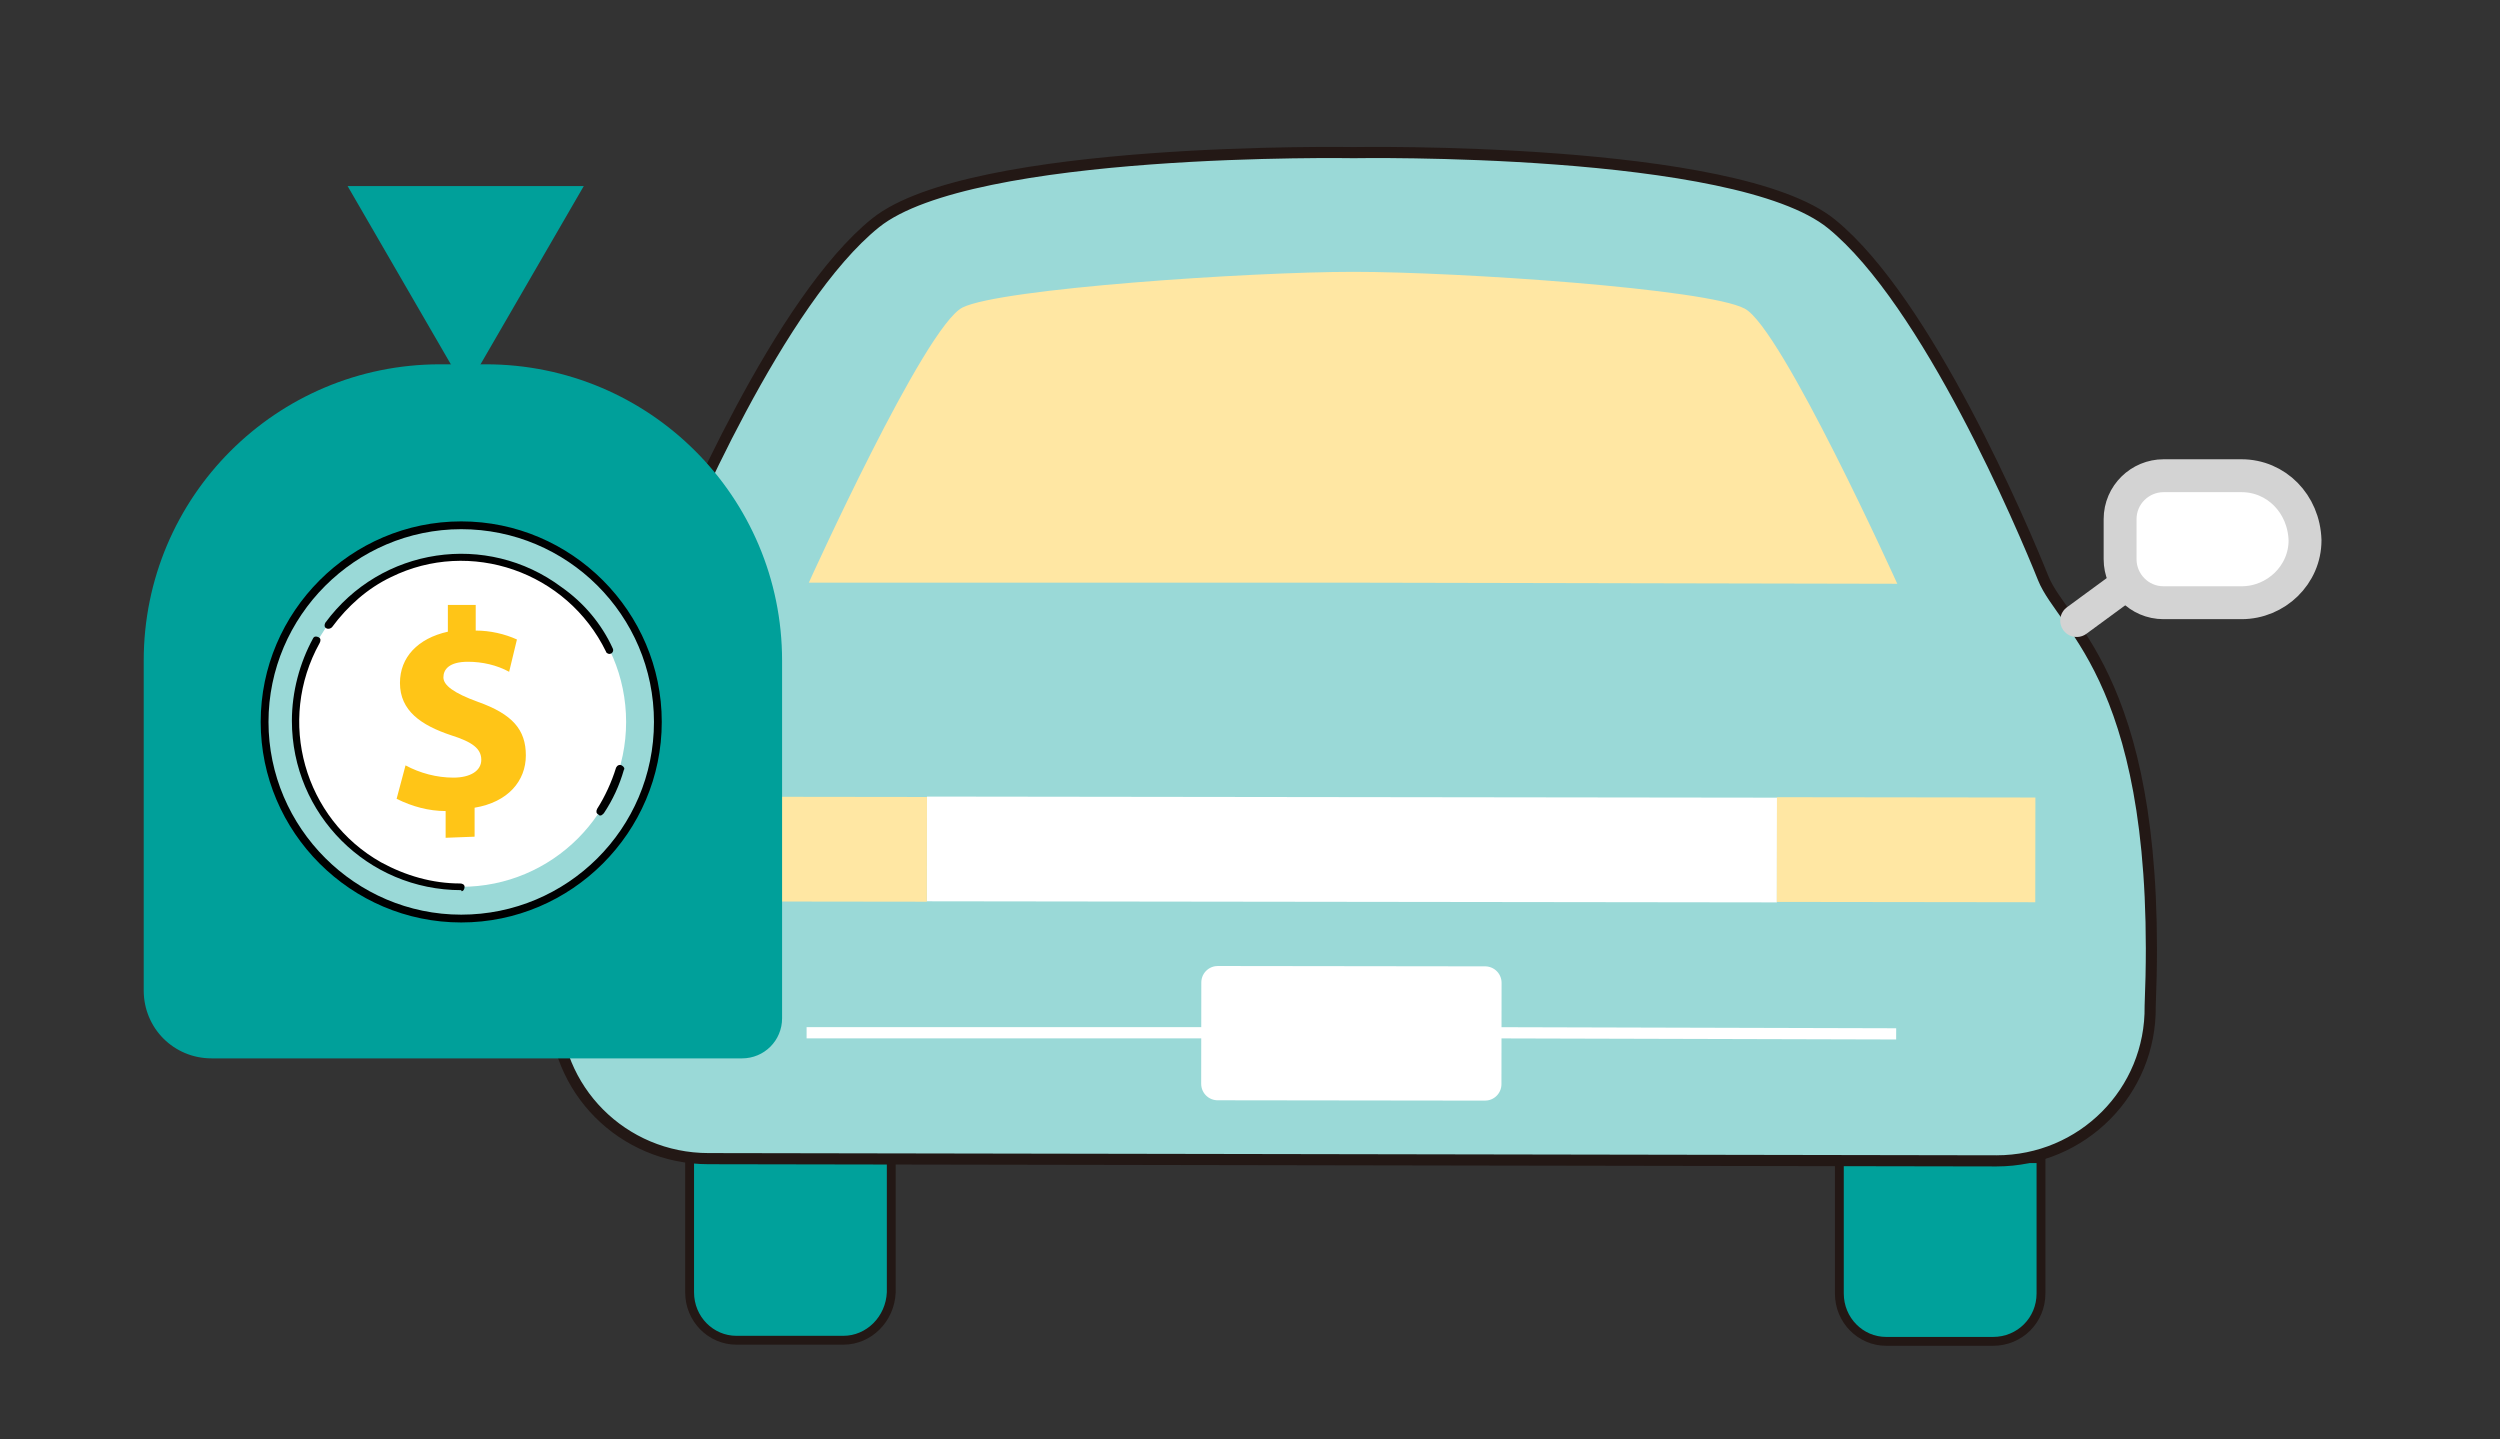
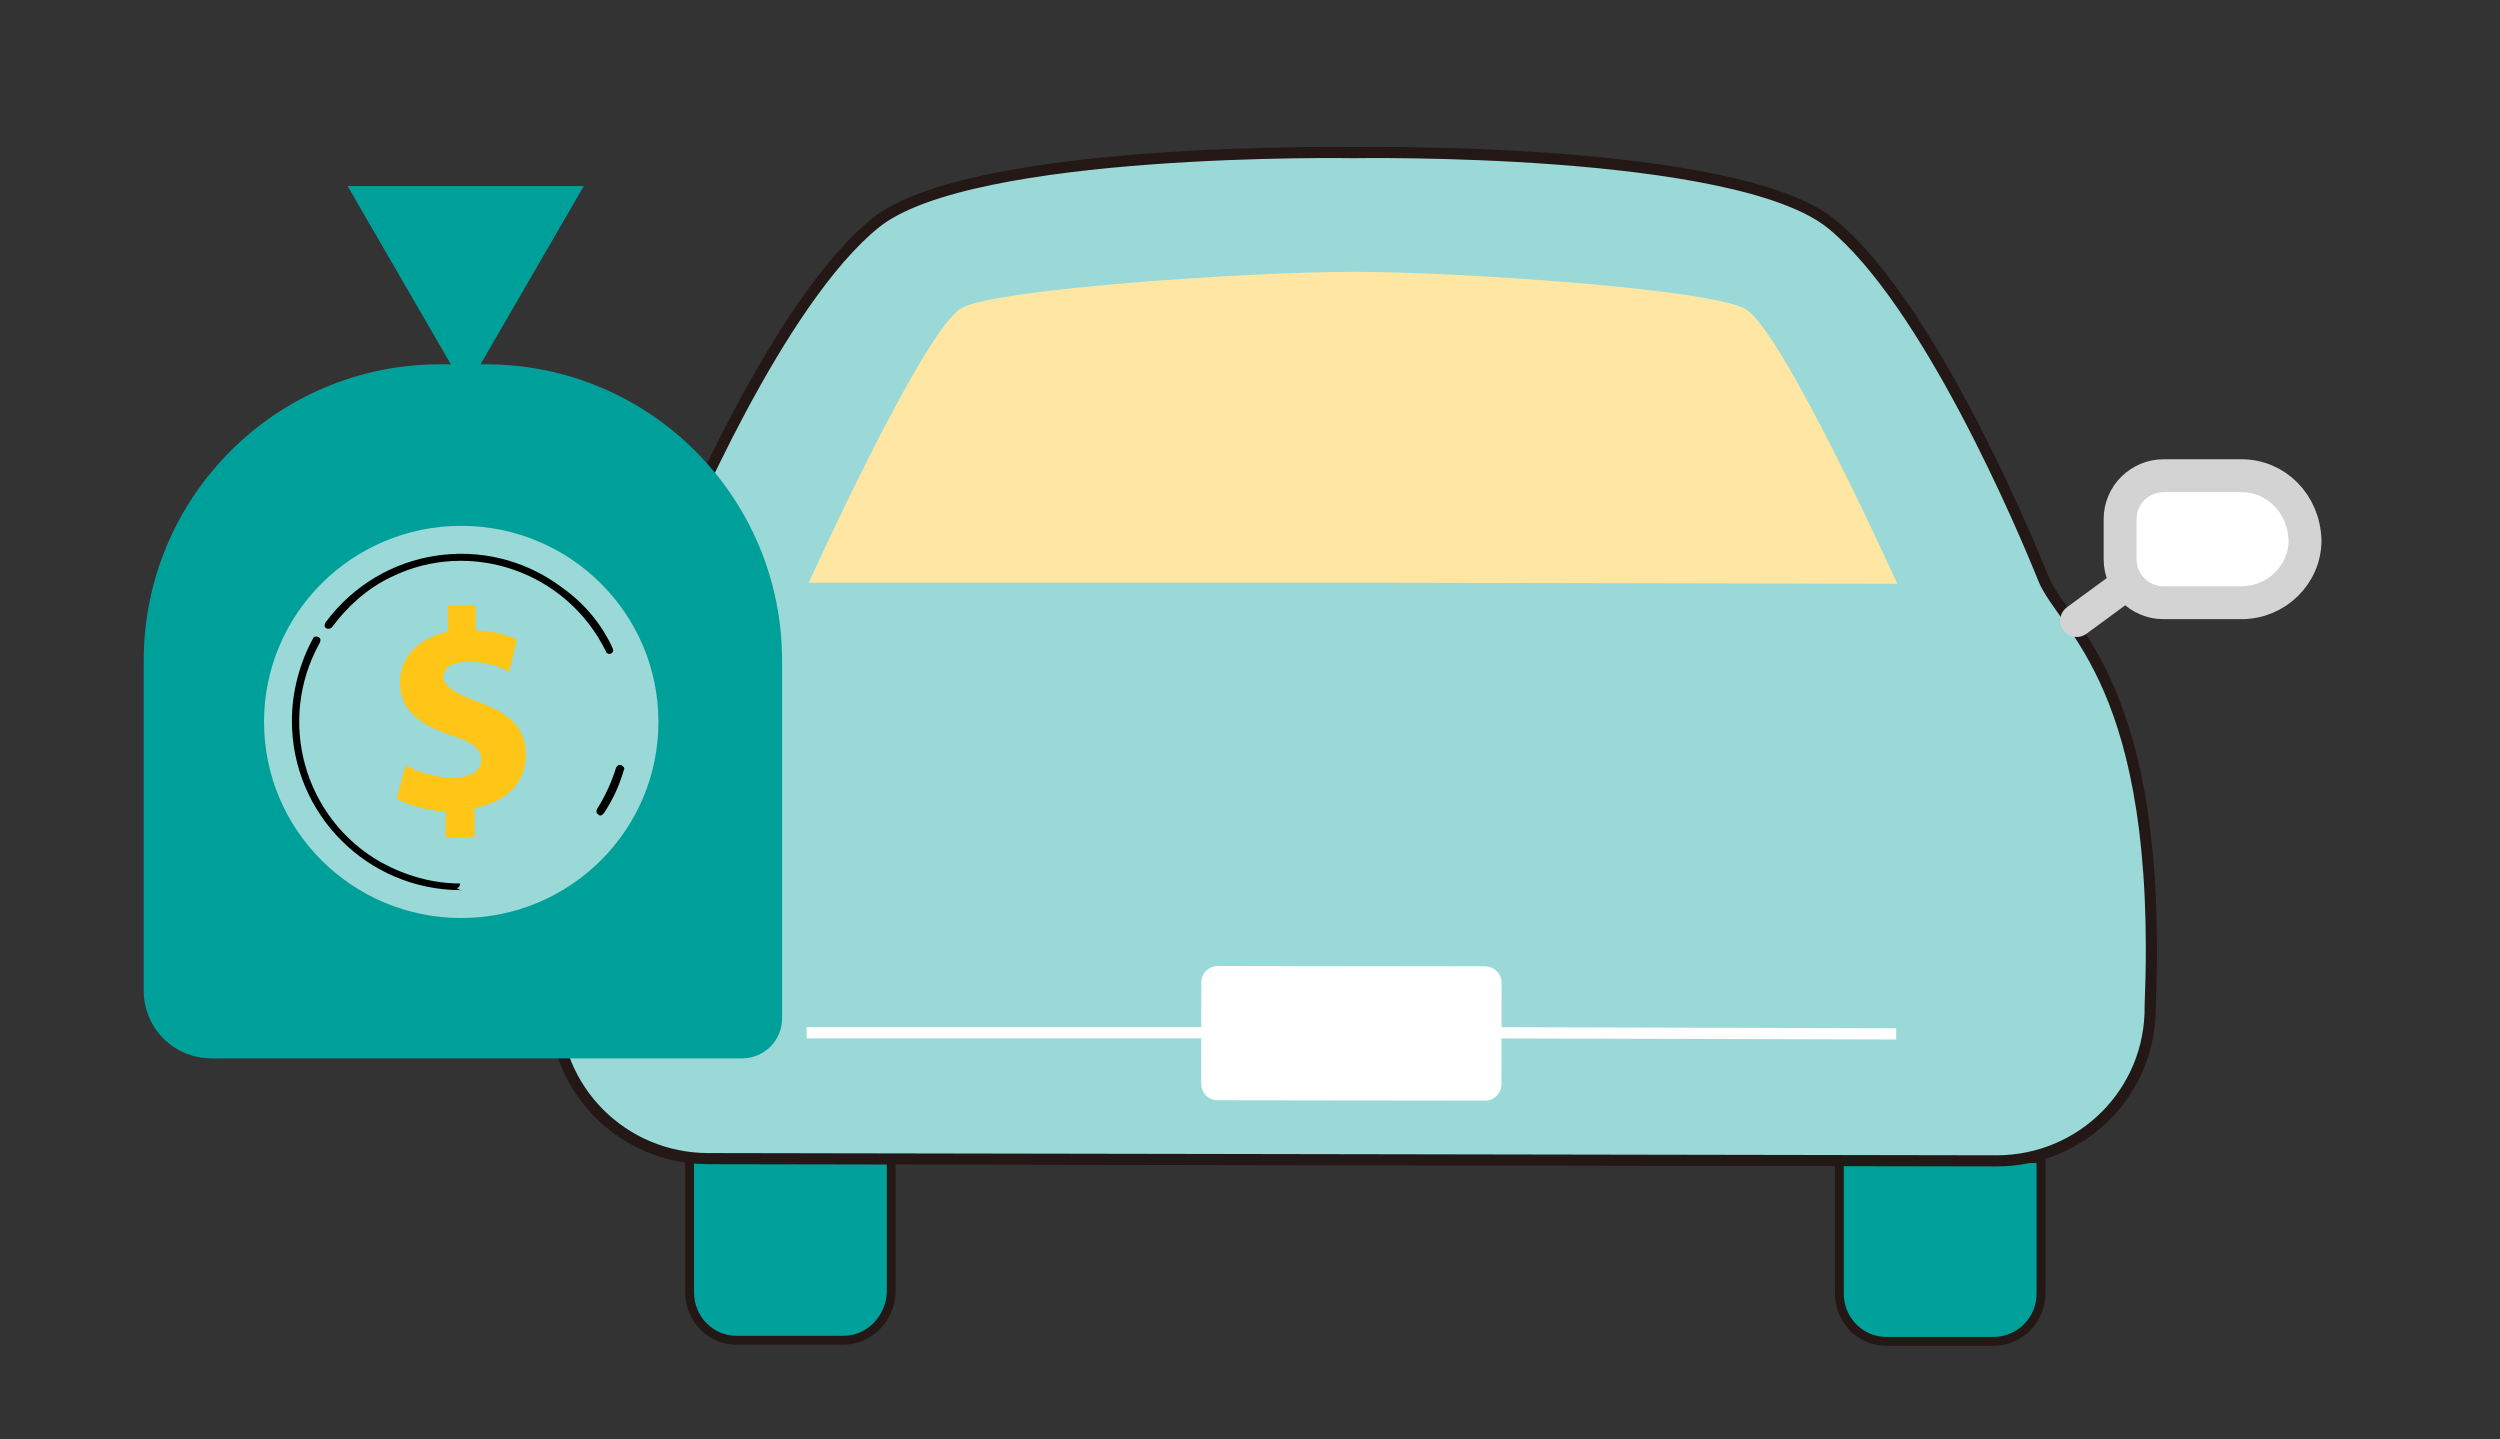
<svg xmlns="http://www.w3.org/2000/svg" xmlns:xlink="http://www.w3.org/1999/xlink" version="1.1" id="Layer_1" x="0px" y="0px" viewBox="0 0 224.4 129.2" style="enable-background:new 0 0 224.4 129.2;" xml:space="preserve">
  <rect x="0" y="0" width="224.4" height="129.2" fill="#333333" stroke="none" />
  <style type="text/css">
	.st0{fill:#00A19B;stroke:#231815;stroke-width:0.795;stroke-miterlimit:10;}
	.st1{fill:#9AD9D7;stroke:#231815;stroke-miterlimit:10;}
	.st2{fill:none;stroke:#D3D3D3;stroke-width:2.952;stroke-linecap:round;stroke-linejoin:round;stroke-miterlimit:10;}
	.st3{fill:#FFFFFF;stroke:#D3D3D3;stroke-width:2.952;stroke-linecap:round;stroke-linejoin:round;stroke-miterlimit:10;}
	.st4{fill:#FFE7A3;}
	.st5{fill:none;stroke:#FFFFFF;stroke-width:1.007;stroke-miterlimit:10;}
	.st6{fill:#FFFFFF;stroke:#FFFFFF;stroke-width:2.952;stroke-linecap:round;stroke-linejoin:round;stroke-miterlimit:10;}
	.st7{fill:#FFFFFF;}
	.st8{clip-path:url(#SVGID_00000121273361083505728990000012605696450308820109_);}
	.st9{fill:#00A09A;}
	.st10{clip-path:url(#SVGID_00000121273361083505728990000012605696450308820109_);fill:#00A09A;}
	.st11{fill:#9AD9D7;}
	.st12{fill:#FFC517;}
</style>
  <g>
    <g>
      <path class="st0" d="M75.7,120.3l-9.6,0c-2.3,0-4.2-1.9-4.2-4.3l0-12.1l18.1,0l0,12.1C79.9,118.4,78,120.3,75.7,120.3z" />
      <path class="st0" d="M178.9,120.4l-9.6,0c-2.3,0-4.2-1.9-4.2-4.3l0-12.1l18.1,0l0,12.1C183.2,118.5,181.3,120.4,178.9,120.4z" />
    </g>
    <path class="st1" d="M121.3,104.1l57.9,0.1c7.7,0,13.9-6.2,13.8-13.9v0c1.2-29-7.8-33.9-9.6-38.4c-1.8-4.5-10.4-24.8-19-31.8   c-8.6-7-42.9-6.4-42.9-6.4s-34.3-0.6-42.9,6.3c-8.6,6.9-17.3,27.2-19.1,31.7c-1.8,4.5-10.9,9.4-9.7,38.4v0   c-0.1,7.7,6.1,13.9,13.8,13.9L121.3,104.1z" />
    <g>
      <g>
        <line class="st2" x1="56.3" y1="55.6" x2="51.9" y2="52.2" />
        <path class="st3" d="M41.6,42.4l7,0c2.1,0,3.9,1.7,3.9,3.9l0,3.6c0,2.1-1.7,3.9-3.9,3.9l-7,0c-3.1,0-5.7-2.5-5.6-5.7v0     C35.9,45,38.4,42.4,41.6,42.4z" />
      </g>
      <g>
        <line class="st2" x1="186.4" y1="55.7" x2="190.9" y2="52.4" />
        <path class="st3" d="M201.2,42.7l-7,0c-2.1,0-3.9,1.7-3.9,3.9l0,3.6c0,2.1,1.7,3.9,3.9,3.9l7,0c3.1,0,5.7-2.5,5.7-5.6v0     C206.8,45.2,204.3,42.7,201.2,42.7z" />
      </g>
    </g>
    <path class="st4" d="M121.4,52.3l48.9,0.1c0,0-10.4-23-13.7-24.7c-3.4-1.8-25.8-3.3-35.1-3.3s-31.7,1.5-35.1,3.2   c-3.4,1.7-13.8,24.7-13.8,24.7L121.4,52.3z" />
    <g>
      <line class="st5" x1="72.4" y1="92.7" x2="109.3" y2="92.7" />
      <line class="st5" x1="133.3" y1="92.7" x2="170.2" y2="92.8" />
      <rect x="109.3" y="88.2" transform="matrix(1 1.287740e-03 -1.287740e-03 1 0.119 -0.156)" class="st6" width="24" height="9.1" />
    </g>
    <g>
-       <rect x="116.6" y="38.1" transform="matrix(1.287740e-03 -1 1 1.287740e-03 44.942 197.451)" class="st7" width="9.4" height="76.3" />
-       <rect x="66.8" y="64.6" transform="matrix(1.287740e-03 -1 1 1.287740e-03 -4.692 147.625)" class="st4" width="9.4" height="23.2" />
-       <rect x="166.4" y="64.7" transform="matrix(1.287740e-03 -1 1 1.287740e-03 94.571 247.272)" class="st4" width="9.4" height="23.2" />
-     </g>
+       </g>
  </g>
  <g>
    <g>
      <defs>
        <rect id="SVGID_1_" x="-3.6" y="12.5" width="98.3" height="98.3" />
      </defs>
      <clipPath id="SVGID_00000044870131129030679150000001984469364618564023_">
        <use xlink:href="#SVGID_1_" style="overflow:visible;" />
      </clipPath>
      <g style="clip-path:url(#SVGID_00000044870131129030679150000001984469364618564023_);">
        <polygon class="st9" points="52.4,16.7 31.2,16.7 41.8,35    " />
      </g>
      <path style="clip-path:url(#SVGID_00000044870131129030679150000001984469364618564023_);fill:#00A09A;" d="M66.6,95H19    c-3.4,0-6.1-2.7-6.1-6.1V59.3c0-14.7,11.9-26.6,26.6-26.6h4.1c14.7,0,26.6,11.9,26.6,26.6v32.1C70.2,93.4,68.6,95,66.6,95z" />
    </g>
  </g>
  <g>
    <ellipse class="st11" cx="41.4" cy="64.8" rx="17.7" ry="17.6" />
-     <path d="M41.4,82.8c-9.9,0-18-8.1-18-18c0-9.9,8.1-18,18-18c9.9,0,18,8.1,18,18C59.4,74.7,51.3,82.8,41.4,82.8z M41.4,47.5   c-9.5,0-17.3,7.8-17.3,17.3c0,9.5,7.8,17.3,17.3,17.3c9.5,0,17.3-7.7,17.3-17.3C58.7,55.2,50.9,47.5,41.4,47.5z" />
-     <ellipse class="st7" cx="41.4" cy="64.8" rx="14.8" ry="14.8" />
    <path d="M53.9,73.2c-0.1,0-0.1,0-0.2-0.1c-0.2-0.1-0.2-0.3-0.1-0.5c0,0,0,0,0,0c0.7-1.1,1.3-2.4,1.7-3.7c0.1-0.2,0.3-0.3,0.5-0.2   c0.2,0.1,0.3,0.3,0.2,0.4c-0.4,1.4-1,2.7-1.8,3.9C54.1,73.1,54,73.2,53.9,73.2z" />
    <path d="M54.7,58.7c-0.1,0-0.3-0.1-0.3-0.2c-3.5-7.2-12.2-10.2-19.3-6.7c-2.1,1-3.9,2.6-5.3,4.5c-0.1,0.1-0.3,0.2-0.5,0.1   c-0.2-0.1-0.2-0.3-0.1-0.5c0,0,0,0,0,0c5-6.8,14.5-8.2,21.2-3.2c2,1.4,3.6,3.3,4.6,5.5c0.1,0.2,0,0.4-0.2,0.5c0,0,0,0,0,0   C54.8,58.6,54.8,58.7,54.7,58.7z" />
-     <path d="M41.4,79.9c-8.4,0-15.2-6.8-15.2-15.2c0-2.6,0.7-5.2,1.9-7.4c0.1-0.2,0.3-0.2,0.5-0.1c0.2,0.1,0.2,0.3,0.1,0.5c0,0,0,0,0,0   c-3.9,7-1.4,15.8,5.5,19.7c2.2,1.2,4.6,1.9,7.1,1.9c0.2,0,0.4,0.1,0.4,0.3c0,0.2-0.1,0.4-0.3,0.4C41.5,80,41.4,80,41.4,79.9   L41.4,79.9z" />
+     <path d="M41.4,79.9c-8.4,0-15.2-6.8-15.2-15.2c0-2.6,0.7-5.2,1.9-7.4c0.1-0.2,0.3-0.2,0.5-0.1c0.2,0.1,0.2,0.3,0.1,0.5c0,0,0,0,0,0   c-3.9,7-1.4,15.8,5.5,19.7c2.2,1.2,4.6,1.9,7.1,1.9c0,0.2-0.1,0.4-0.3,0.4C41.5,80,41.4,80,41.4,79.9   L41.4,79.9z" />
    <path class="st12" d="M40,75.2v-2.4c-1.5,0-3-0.4-4.4-1.1l0.8-3c1.3,0.7,2.8,1.1,4.3,1.1c1.5,0,2.5-0.6,2.5-1.6s-0.8-1.6-2.7-2.2   c-2.7-0.9-4.6-2.2-4.6-4.7c0-2.3,1.6-4,4.3-4.6v-2.4h2.5v2.3c1.3,0,2.6,0.3,3.7,0.8l-0.7,2.9c-1.1-0.6-2.4-0.9-3.7-0.9   c-1.7,0-2.2,0.7-2.2,1.4c0,0.7,0.9,1.4,3.1,2.2c3.1,1.1,4.3,2.5,4.3,4.8c0,2.3-1.6,4.2-4.6,4.7v2.6L40,75.2z" />
  </g>
</svg>